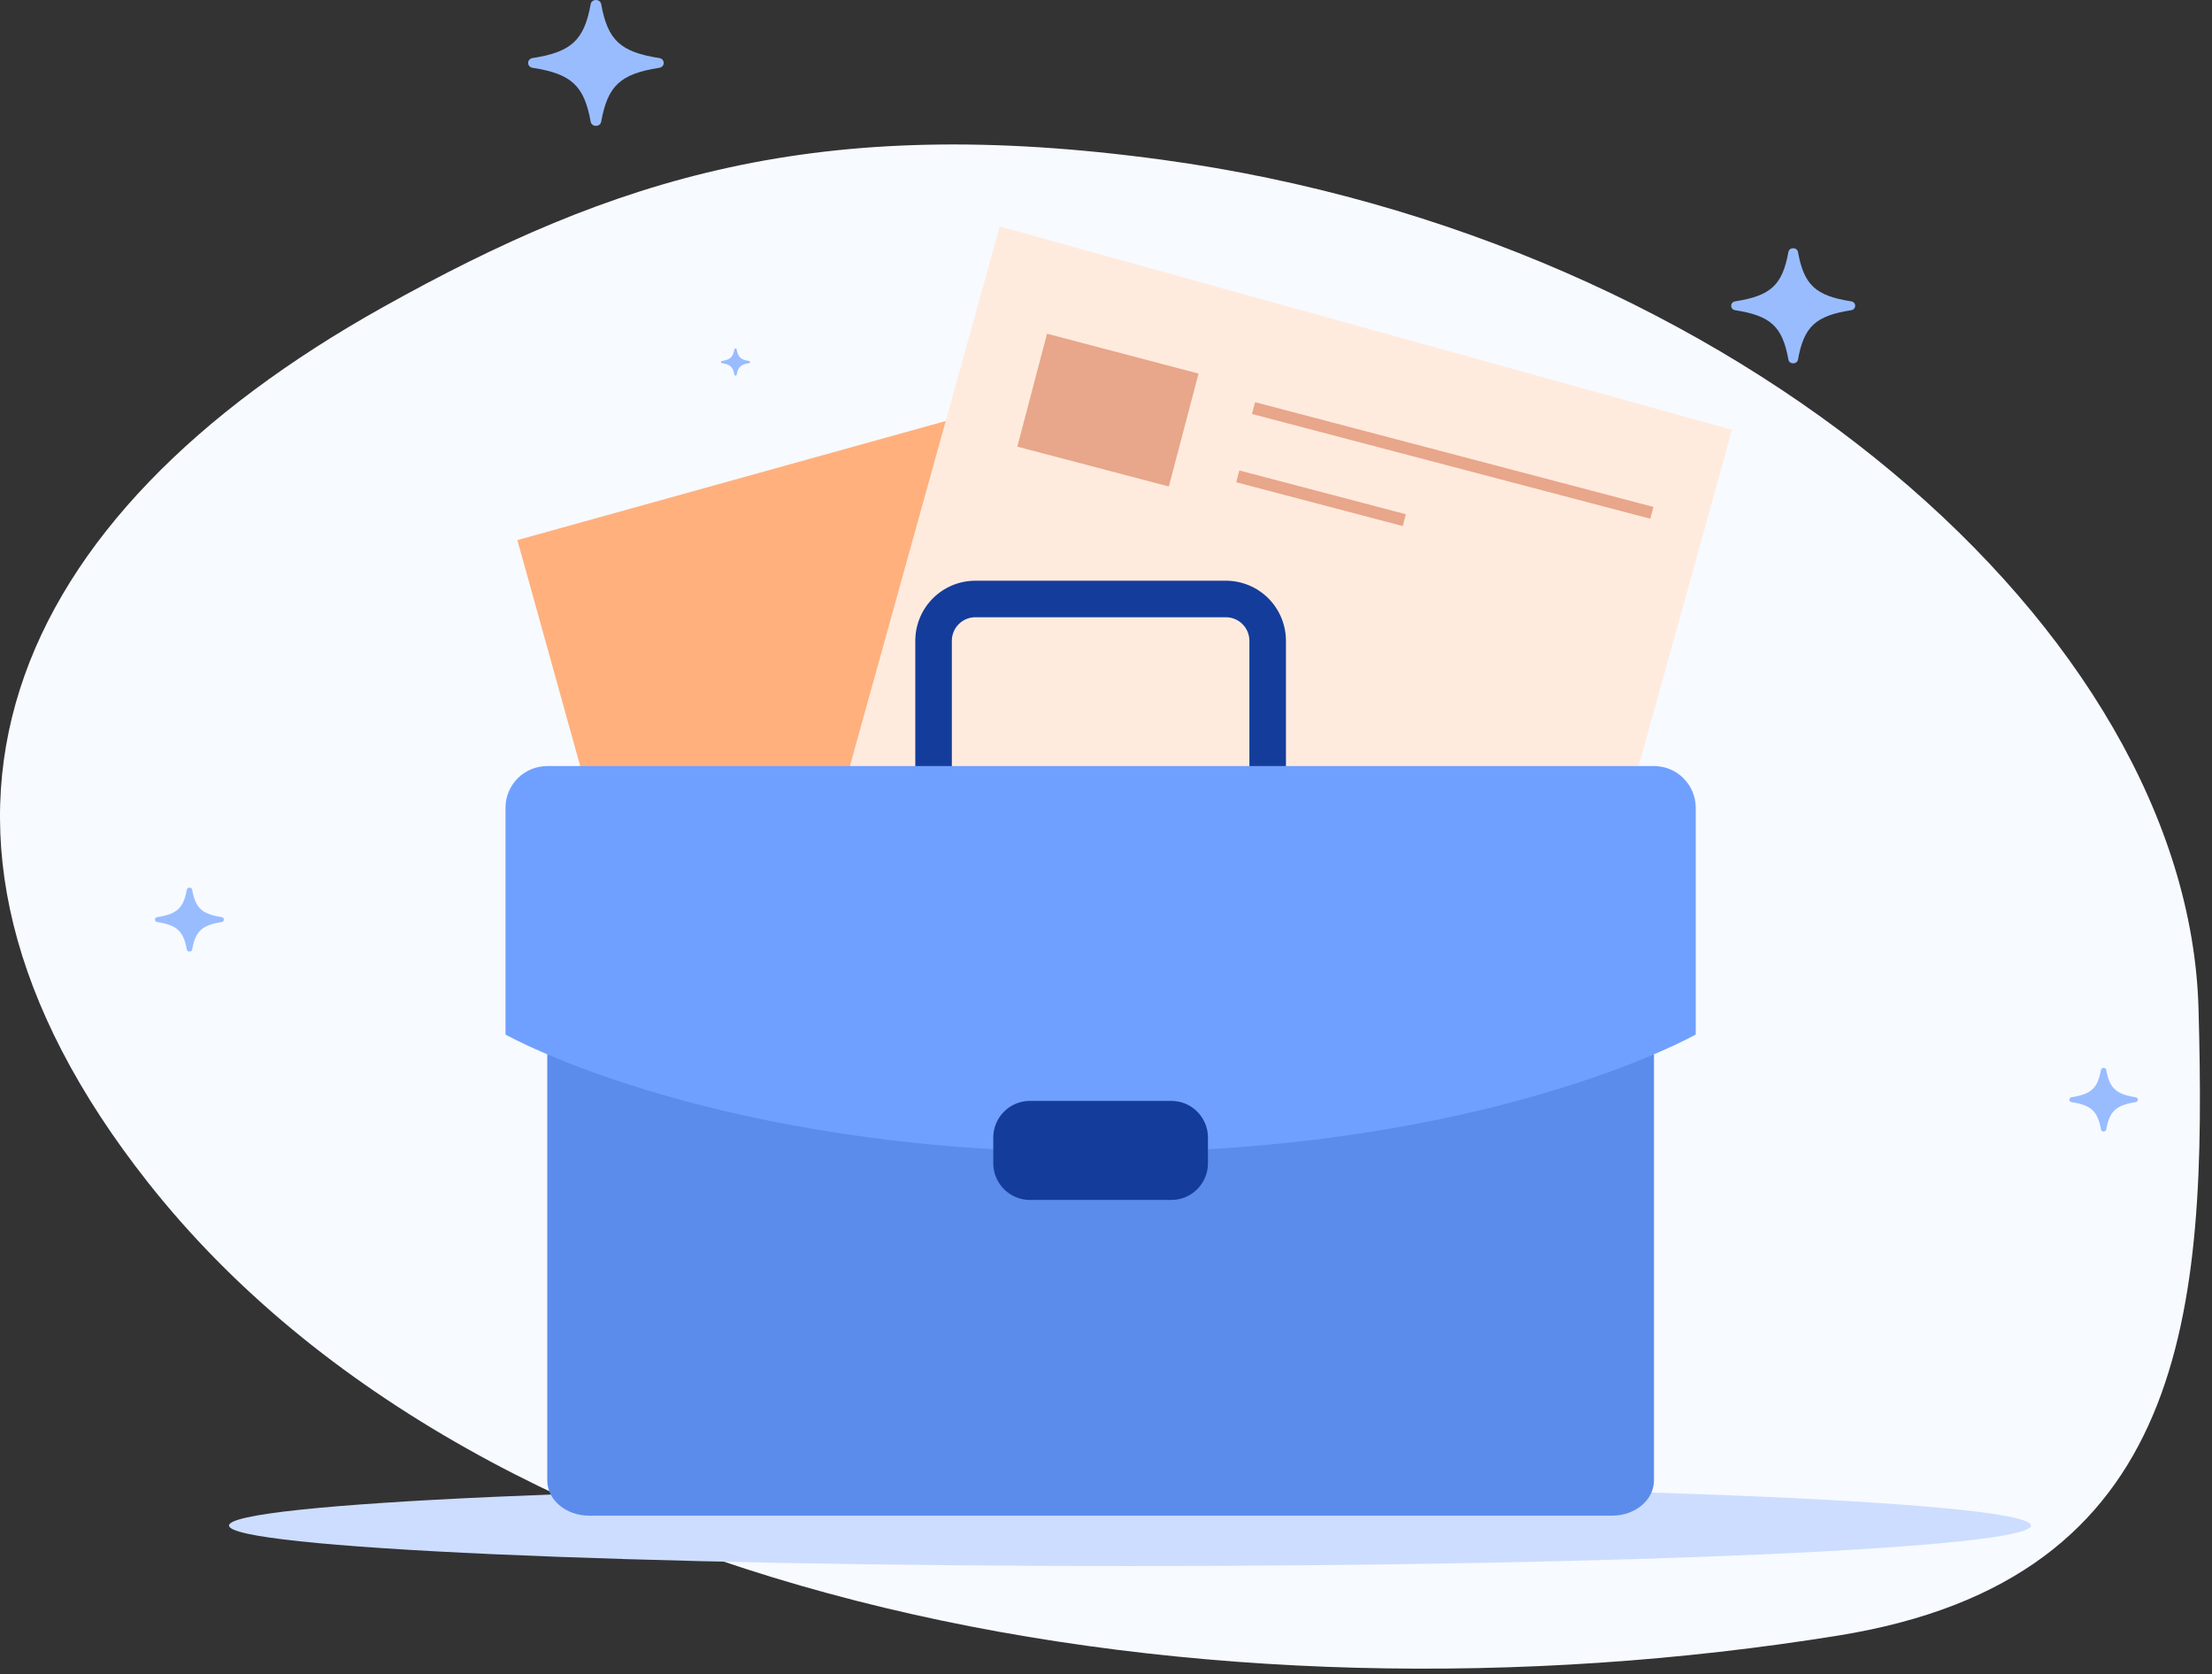
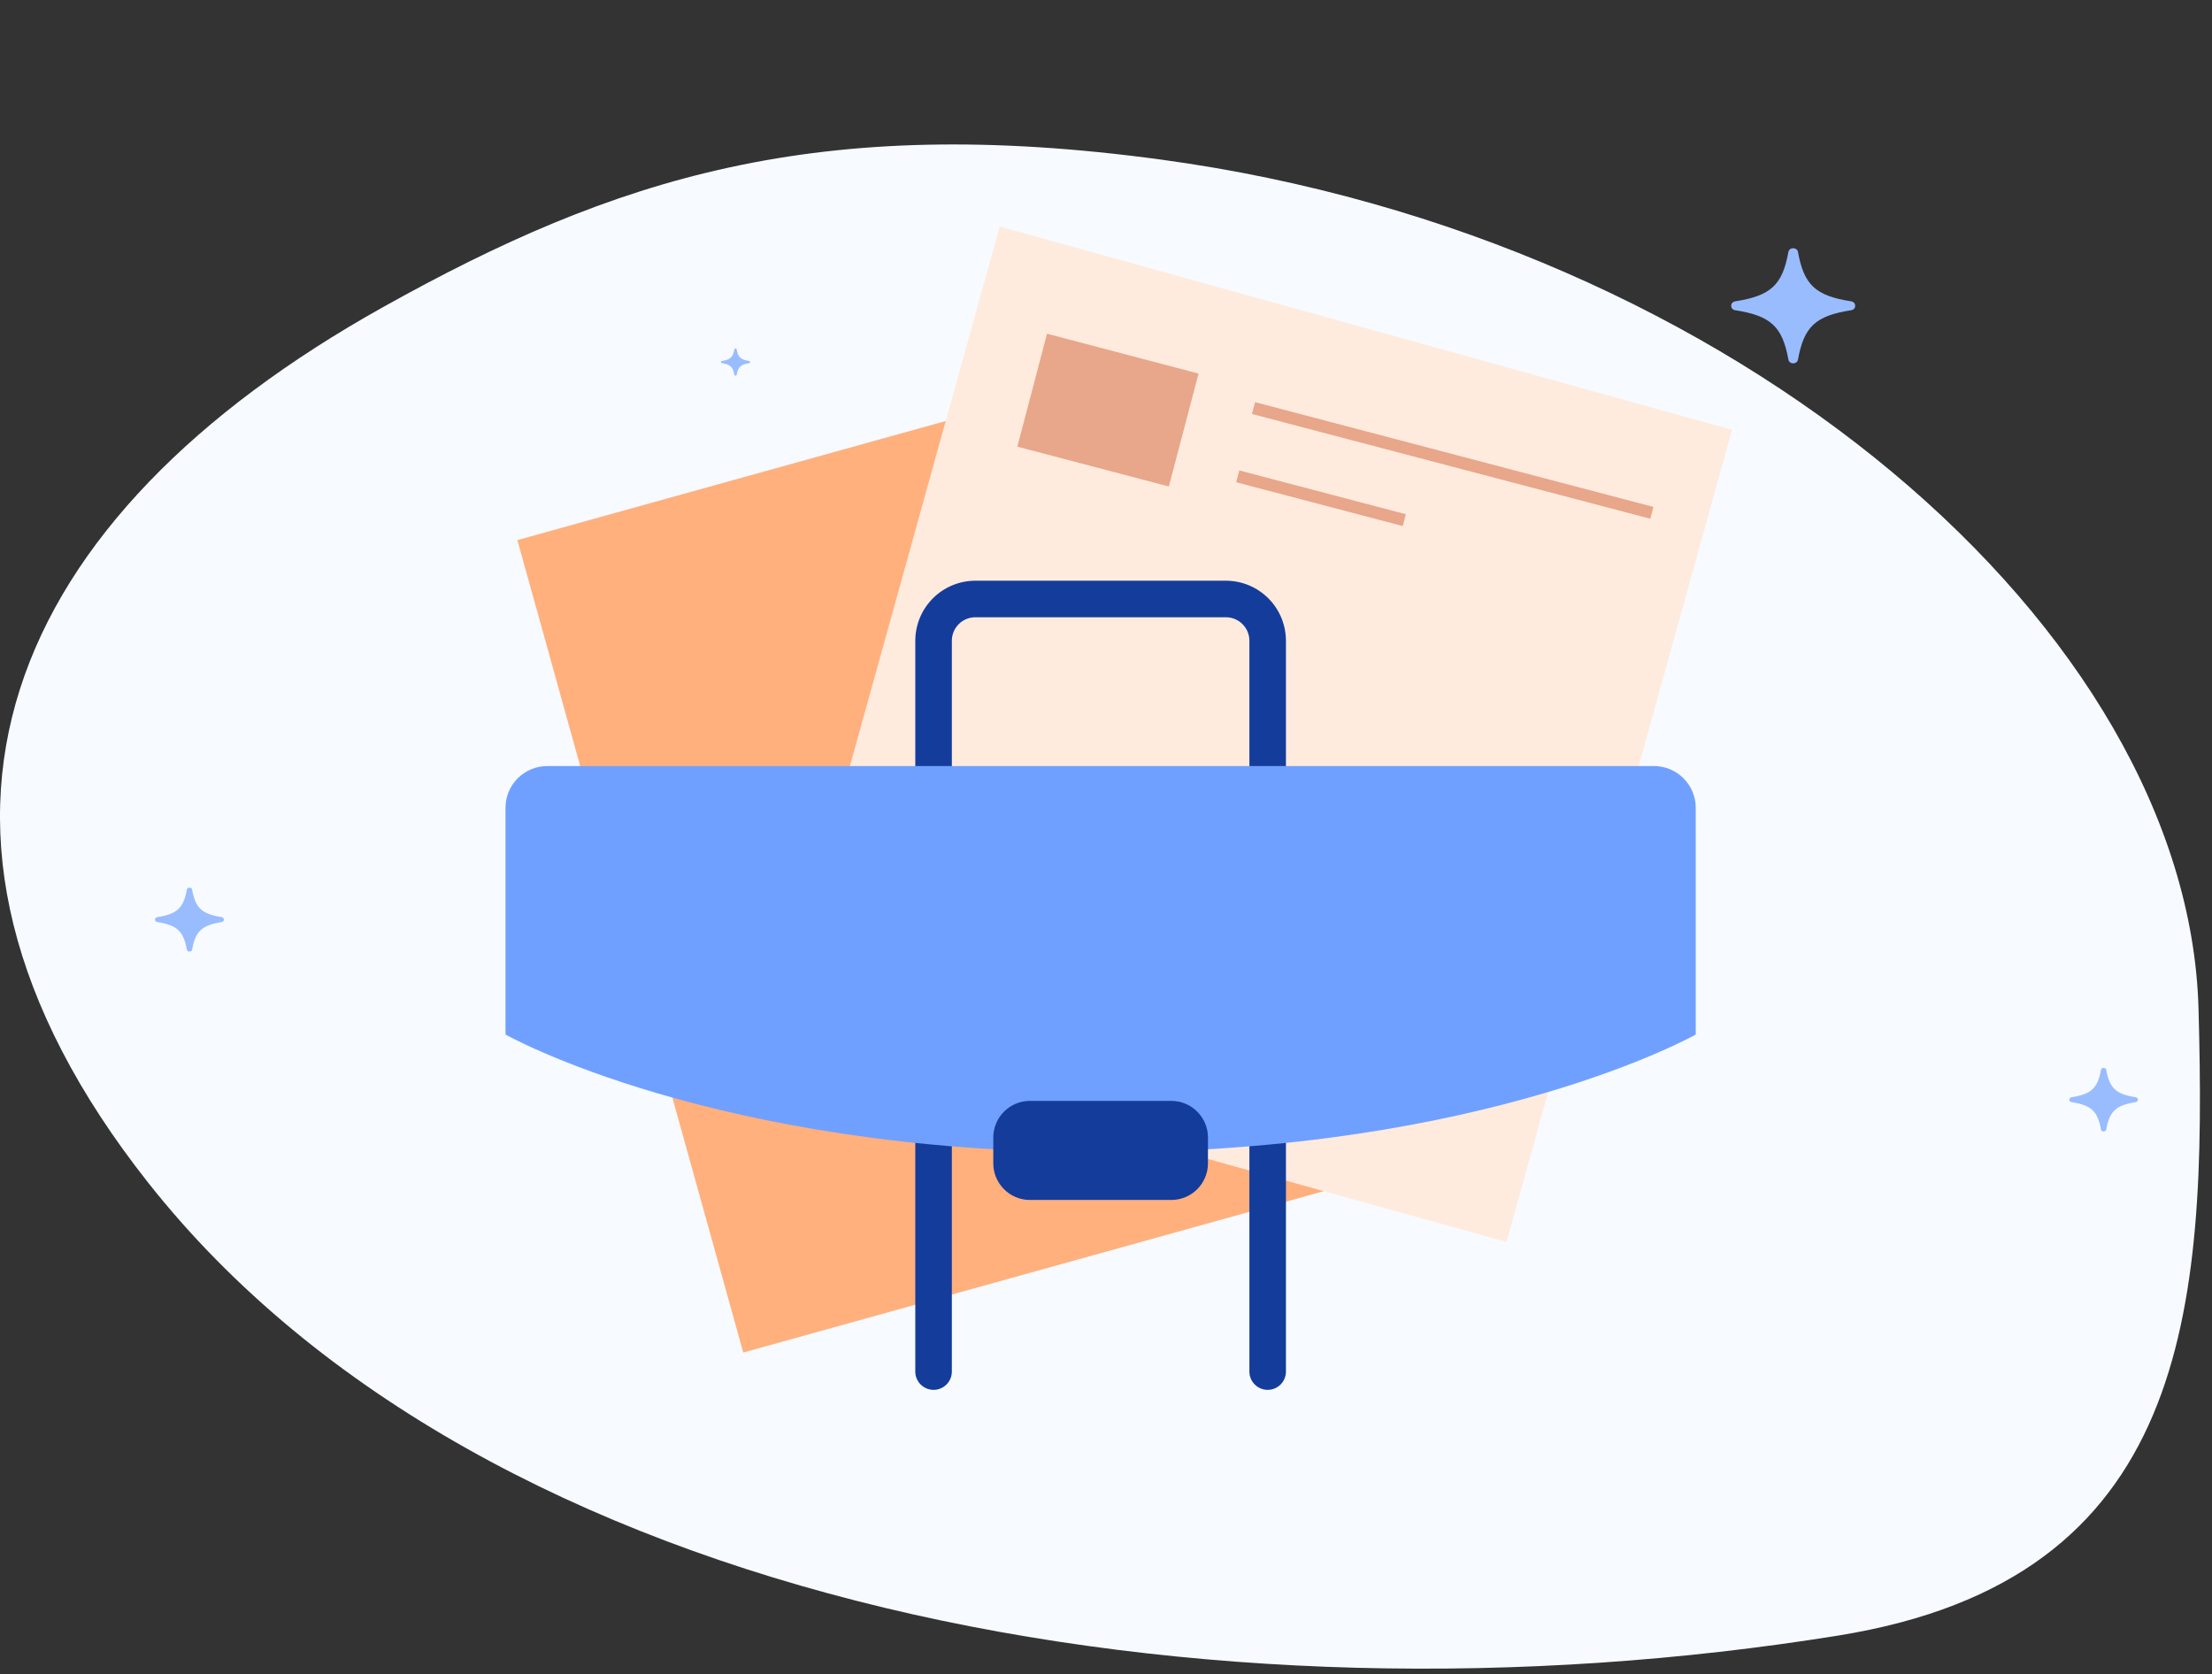
<svg xmlns="http://www.w3.org/2000/svg" width="181" height="137" viewBox="0 0 181 137" fill="none">
  <rect x="0" y="0" width="181" height="137" fill="#333333" stroke="none" />
  <path d="M179.896 82.514C179.038 51.685 142.21 19.492 95.081 13.07C66.854 9.224 50.292 14.546 31.316 25.146C0.798 42.195 -10.935 67.566 12.123 96.776C39.792 131.826 99.009 142.129 150.425 133.834C179.081 129.211 180.59 107.468 179.896 82.514Z" fill="#F7FAFF" />
-   <path d="M92.462 128.147C133.179 128.147 166.186 126.663 166.186 124.832C166.186 123.002 133.179 121.518 92.462 121.518C51.746 121.518 18.738 123.002 18.738 124.832C18.738 126.663 51.746 128.147 92.462 128.147Z" fill="#CDDDFF" />
  <path d="M174.751 90.187C173.144 90.437 172.617 90.926 172.348 92.418C172.306 92.646 171.955 92.646 171.914 92.418C171.644 90.926 171.118 90.437 169.511 90.187C169.265 90.149 169.265 89.822 169.511 89.784C171.118 89.534 171.645 89.045 171.914 87.553C171.955 87.325 172.306 87.325 172.348 87.553C172.617 89.045 173.144 89.534 174.751 89.784C174.997 89.822 174.997 90.149 174.751 90.187Z" fill="#99BCFF" />
  <path d="M141.99 25.386C144.897 25.838 145.85 26.723 146.337 29.421C146.411 29.835 147.048 29.835 147.123 29.421C147.61 26.723 148.563 25.838 151.47 25.386C151.916 25.317 151.916 24.726 151.47 24.657C148.563 24.204 147.61 23.32 147.123 20.622C147.048 20.208 146.411 20.208 146.337 20.622C145.85 23.32 144.897 24.204 141.99 24.657C141.544 24.726 141.544 25.317 141.99 25.386Z" fill="#99BCFF" />
  <path d="M61.303 29.714C60.617 29.82 60.393 30.029 60.278 30.666C60.26 30.763 60.11 30.763 60.092 30.666C59.977 30.029 59.752 29.82 59.067 29.714C58.962 29.697 58.962 29.558 59.067 29.542C59.753 29.435 59.977 29.227 60.092 28.59C60.11 28.492 60.26 28.492 60.278 28.59C60.393 29.227 60.618 29.435 61.303 29.542C61.408 29.558 61.408 29.698 61.303 29.714Z" fill="#99BCFF" />
-   <path d="M43.581 5.548C46.759 6.043 47.801 7.009 48.333 9.959C48.415 10.412 49.111 10.412 49.193 9.959C49.725 7.009 50.767 6.043 53.945 5.548C54.432 5.472 54.432 4.827 53.945 4.751C50.767 4.256 49.725 3.289 49.193 0.339C49.111 -0.113 48.415 -0.113 48.333 0.339C47.8 3.289 46.759 4.256 43.581 4.751C43.094 4.827 43.094 5.472 43.581 5.548Z" fill="#99BCFF" />
  <path d="M12.871 75.452C14.486 75.704 15.016 76.195 15.286 77.694C15.328 77.923 15.681 77.923 15.723 77.694C15.993 76.195 16.523 75.704 18.137 75.452C18.385 75.414 18.385 75.086 18.137 75.047C16.523 74.796 15.993 74.305 15.723 72.806C15.681 72.576 15.328 72.576 15.286 72.806C15.016 74.305 14.486 74.796 12.871 75.047C12.624 75.086 12.624 75.414 12.871 75.452Z" fill="#99BCFF" />
  <rect width="62.189" height="68.964" transform="matrix(-0.964 0.268 0.268 0.964 102.286 27.528)" fill="#FFB07D" />
  <rect x="81.804" y="18.534" width="62.189" height="68.964" transform="rotate(15.518 81.804 18.534)" fill="#FFEBDE" />
  <path d="M103.729 113.729C103.332 113.729 102.952 113.571 102.672 113.291C102.391 113.01 102.234 112.63 102.234 112.234V52.431C102.233 51.921 102.03 51.433 101.67 51.072C101.31 50.712 100.821 50.509 100.312 50.509H79.808C79.298 50.509 78.81 50.712 78.449 51.072C78.089 51.433 77.886 51.921 77.886 52.431V112.234C77.886 112.63 77.728 113.01 77.448 113.291C77.167 113.571 76.787 113.729 76.391 113.729C75.994 113.729 75.614 113.571 75.333 113.291C75.053 113.01 74.895 112.63 74.895 112.234V52.431C74.897 51.129 75.415 49.88 76.336 48.959C77.257 48.038 78.505 47.52 79.808 47.519H100.312C101.614 47.52 102.863 48.038 103.783 48.959C104.704 49.88 105.222 51.129 105.224 52.431V112.234C105.224 112.63 105.066 113.01 104.786 113.291C104.506 113.571 104.125 113.729 103.729 113.729Z" fill="#143C9B" />
-   <path d="M135.339 86.263V121.141C135.339 121.906 134.979 122.639 134.338 123.18C133.697 123.721 132.828 124.024 131.922 124.024H48.198C47.292 124.024 46.422 123.721 45.782 123.18C45.141 122.639 44.781 121.906 44.781 121.141V86.263H135.339Z" fill="#5C8CEB" />
  <path d="M138.756 84.653C138.756 84.653 121.745 94.294 90.06 94.294C58.375 94.294 41.363 84.653 41.363 84.653V66.102C41.363 65.195 41.723 64.326 42.364 63.685C43.005 63.045 43.874 62.685 44.781 62.685H135.339C136.245 62.685 137.114 63.045 137.755 63.685C138.396 64.326 138.756 65.195 138.756 66.102V84.653Z" fill="#70A0FF" />
  <path d="M81.277 93.084C81.277 91.427 82.621 90.084 84.277 90.084H95.843C97.5 90.084 98.843 91.427 98.843 93.084V95.191C98.843 96.848 97.5 98.191 95.843 98.191H84.277C82.621 98.191 81.277 96.848 81.277 95.191V93.084Z" fill="#143C9B" />
  <rect x="85.675" y="27.308" width="12.819" height="9.554" transform="rotate(14.737 85.675 27.308)" fill="#E8A68A" />
  <path d="M102.571 33.391L135.166 41.964M101.28 38.978L114.908 42.563" stroke="#E8A68A" />
</svg>